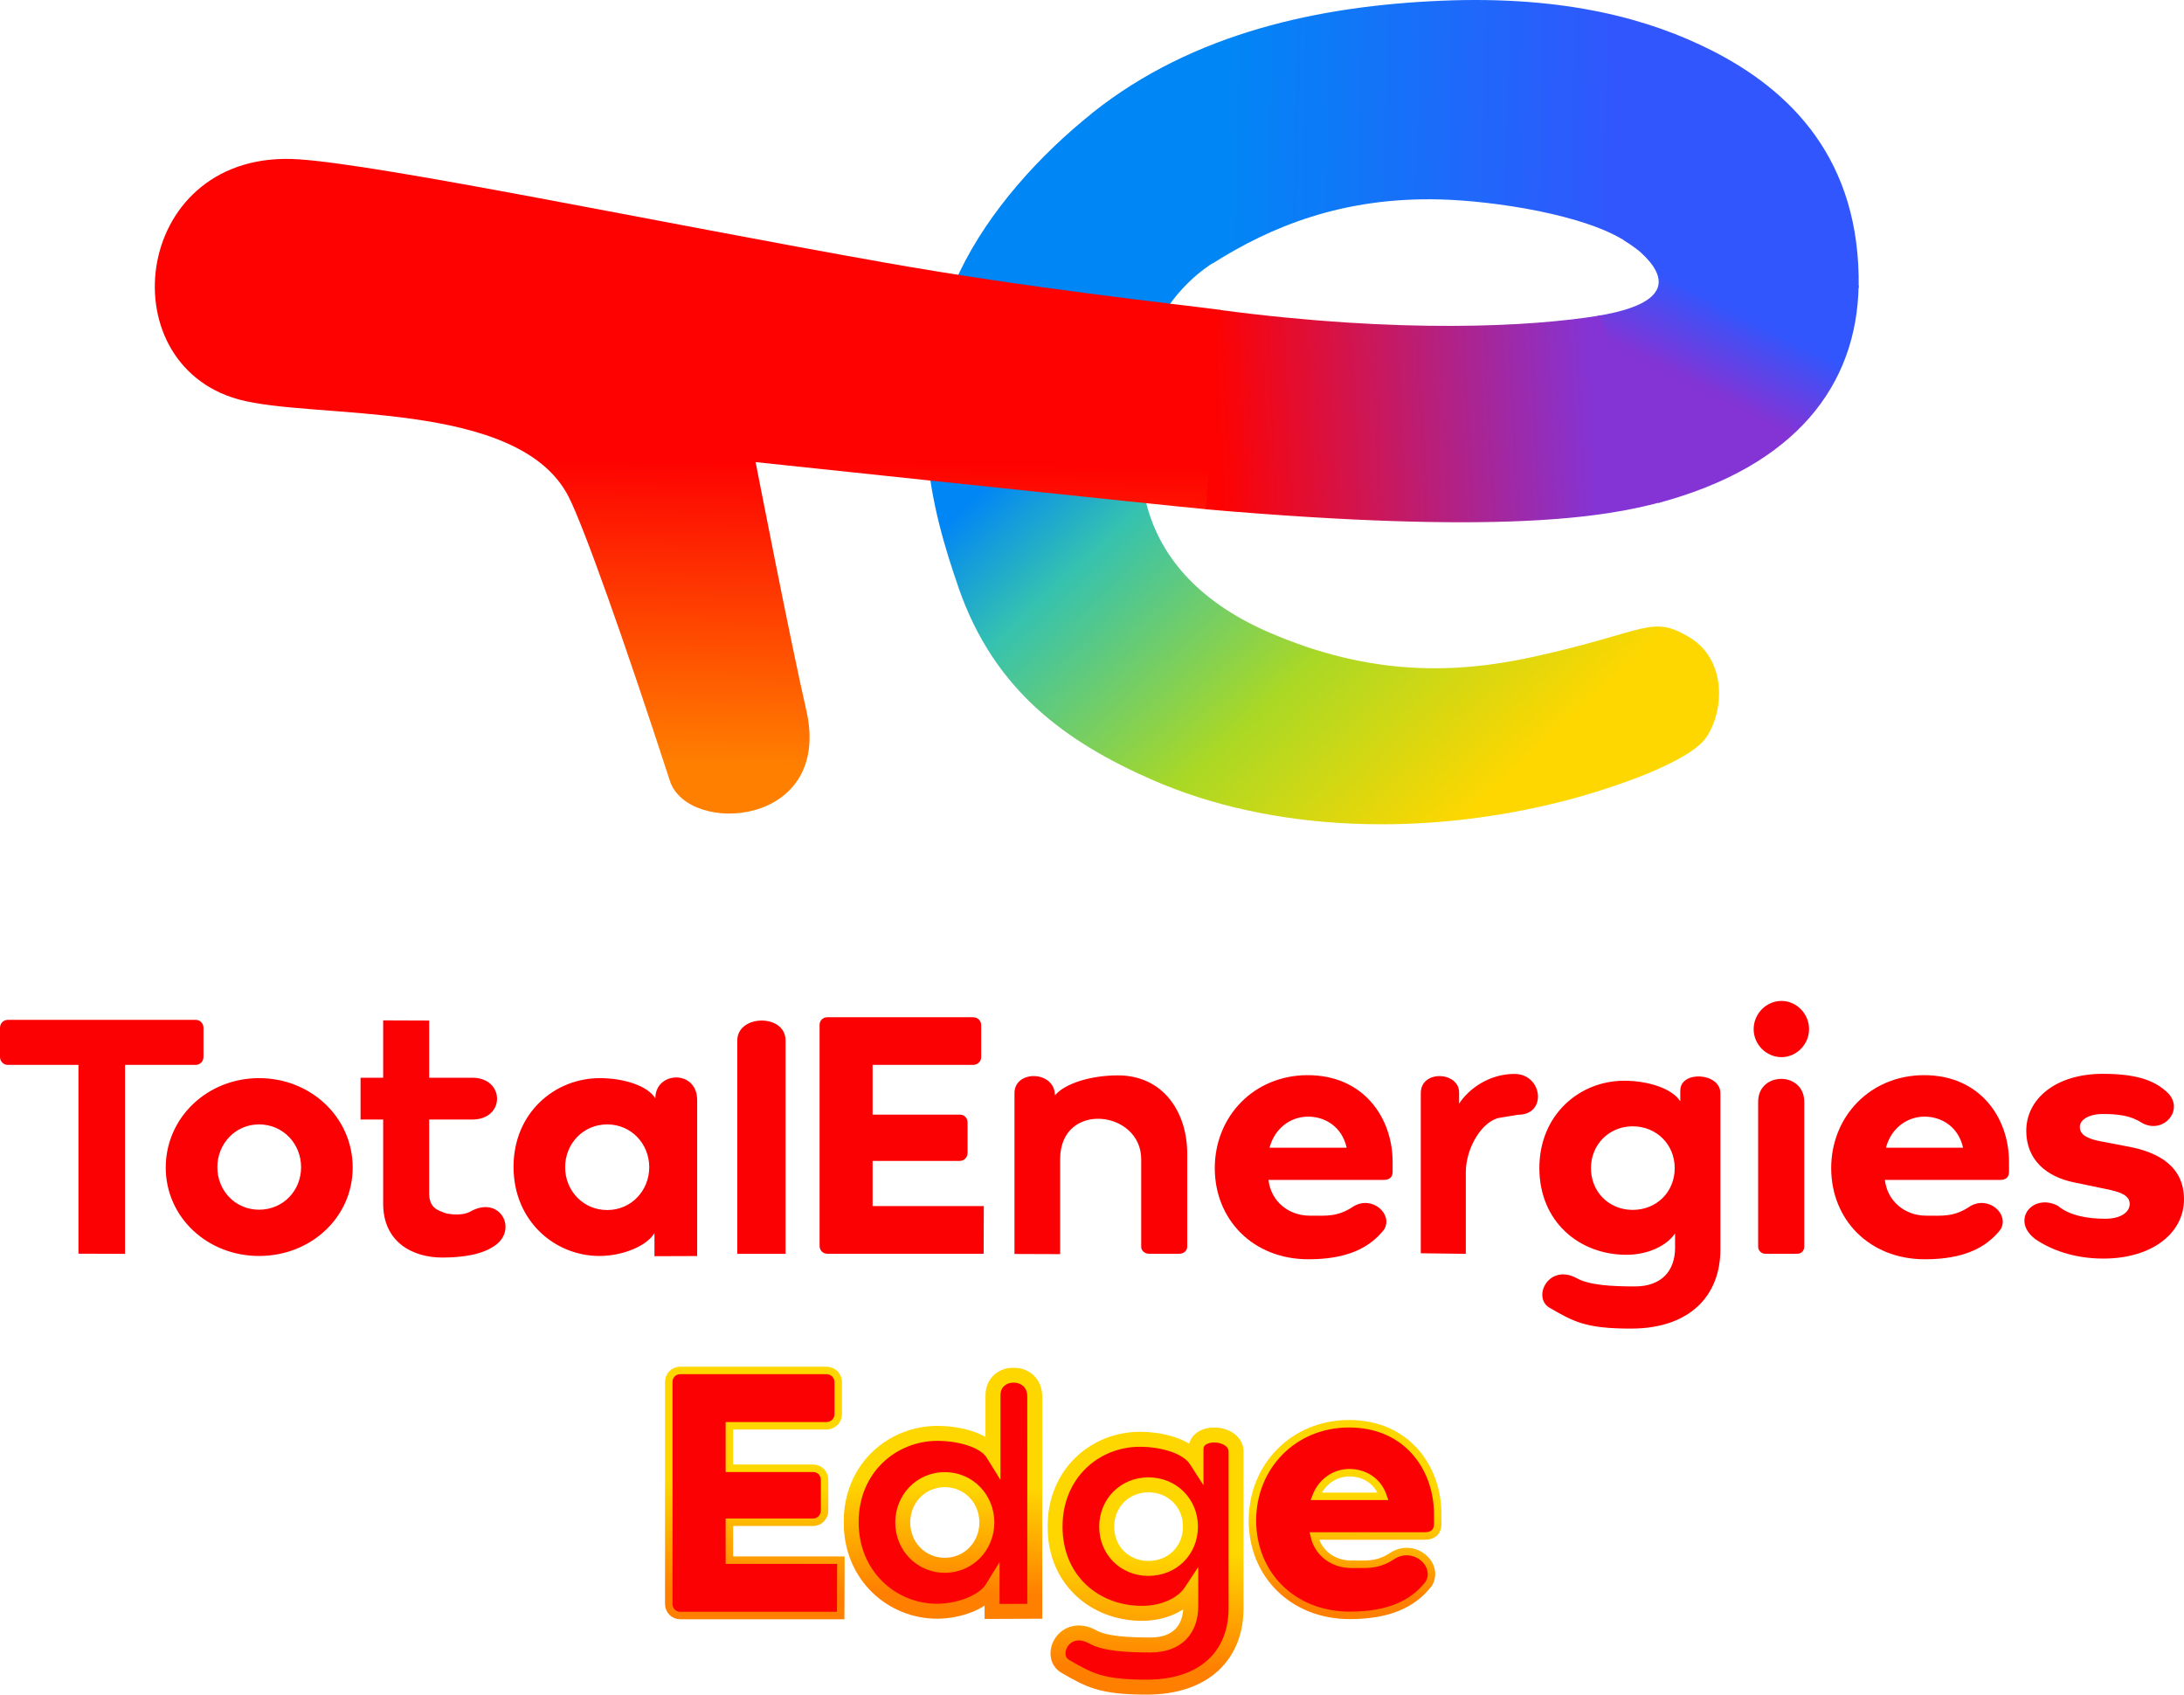
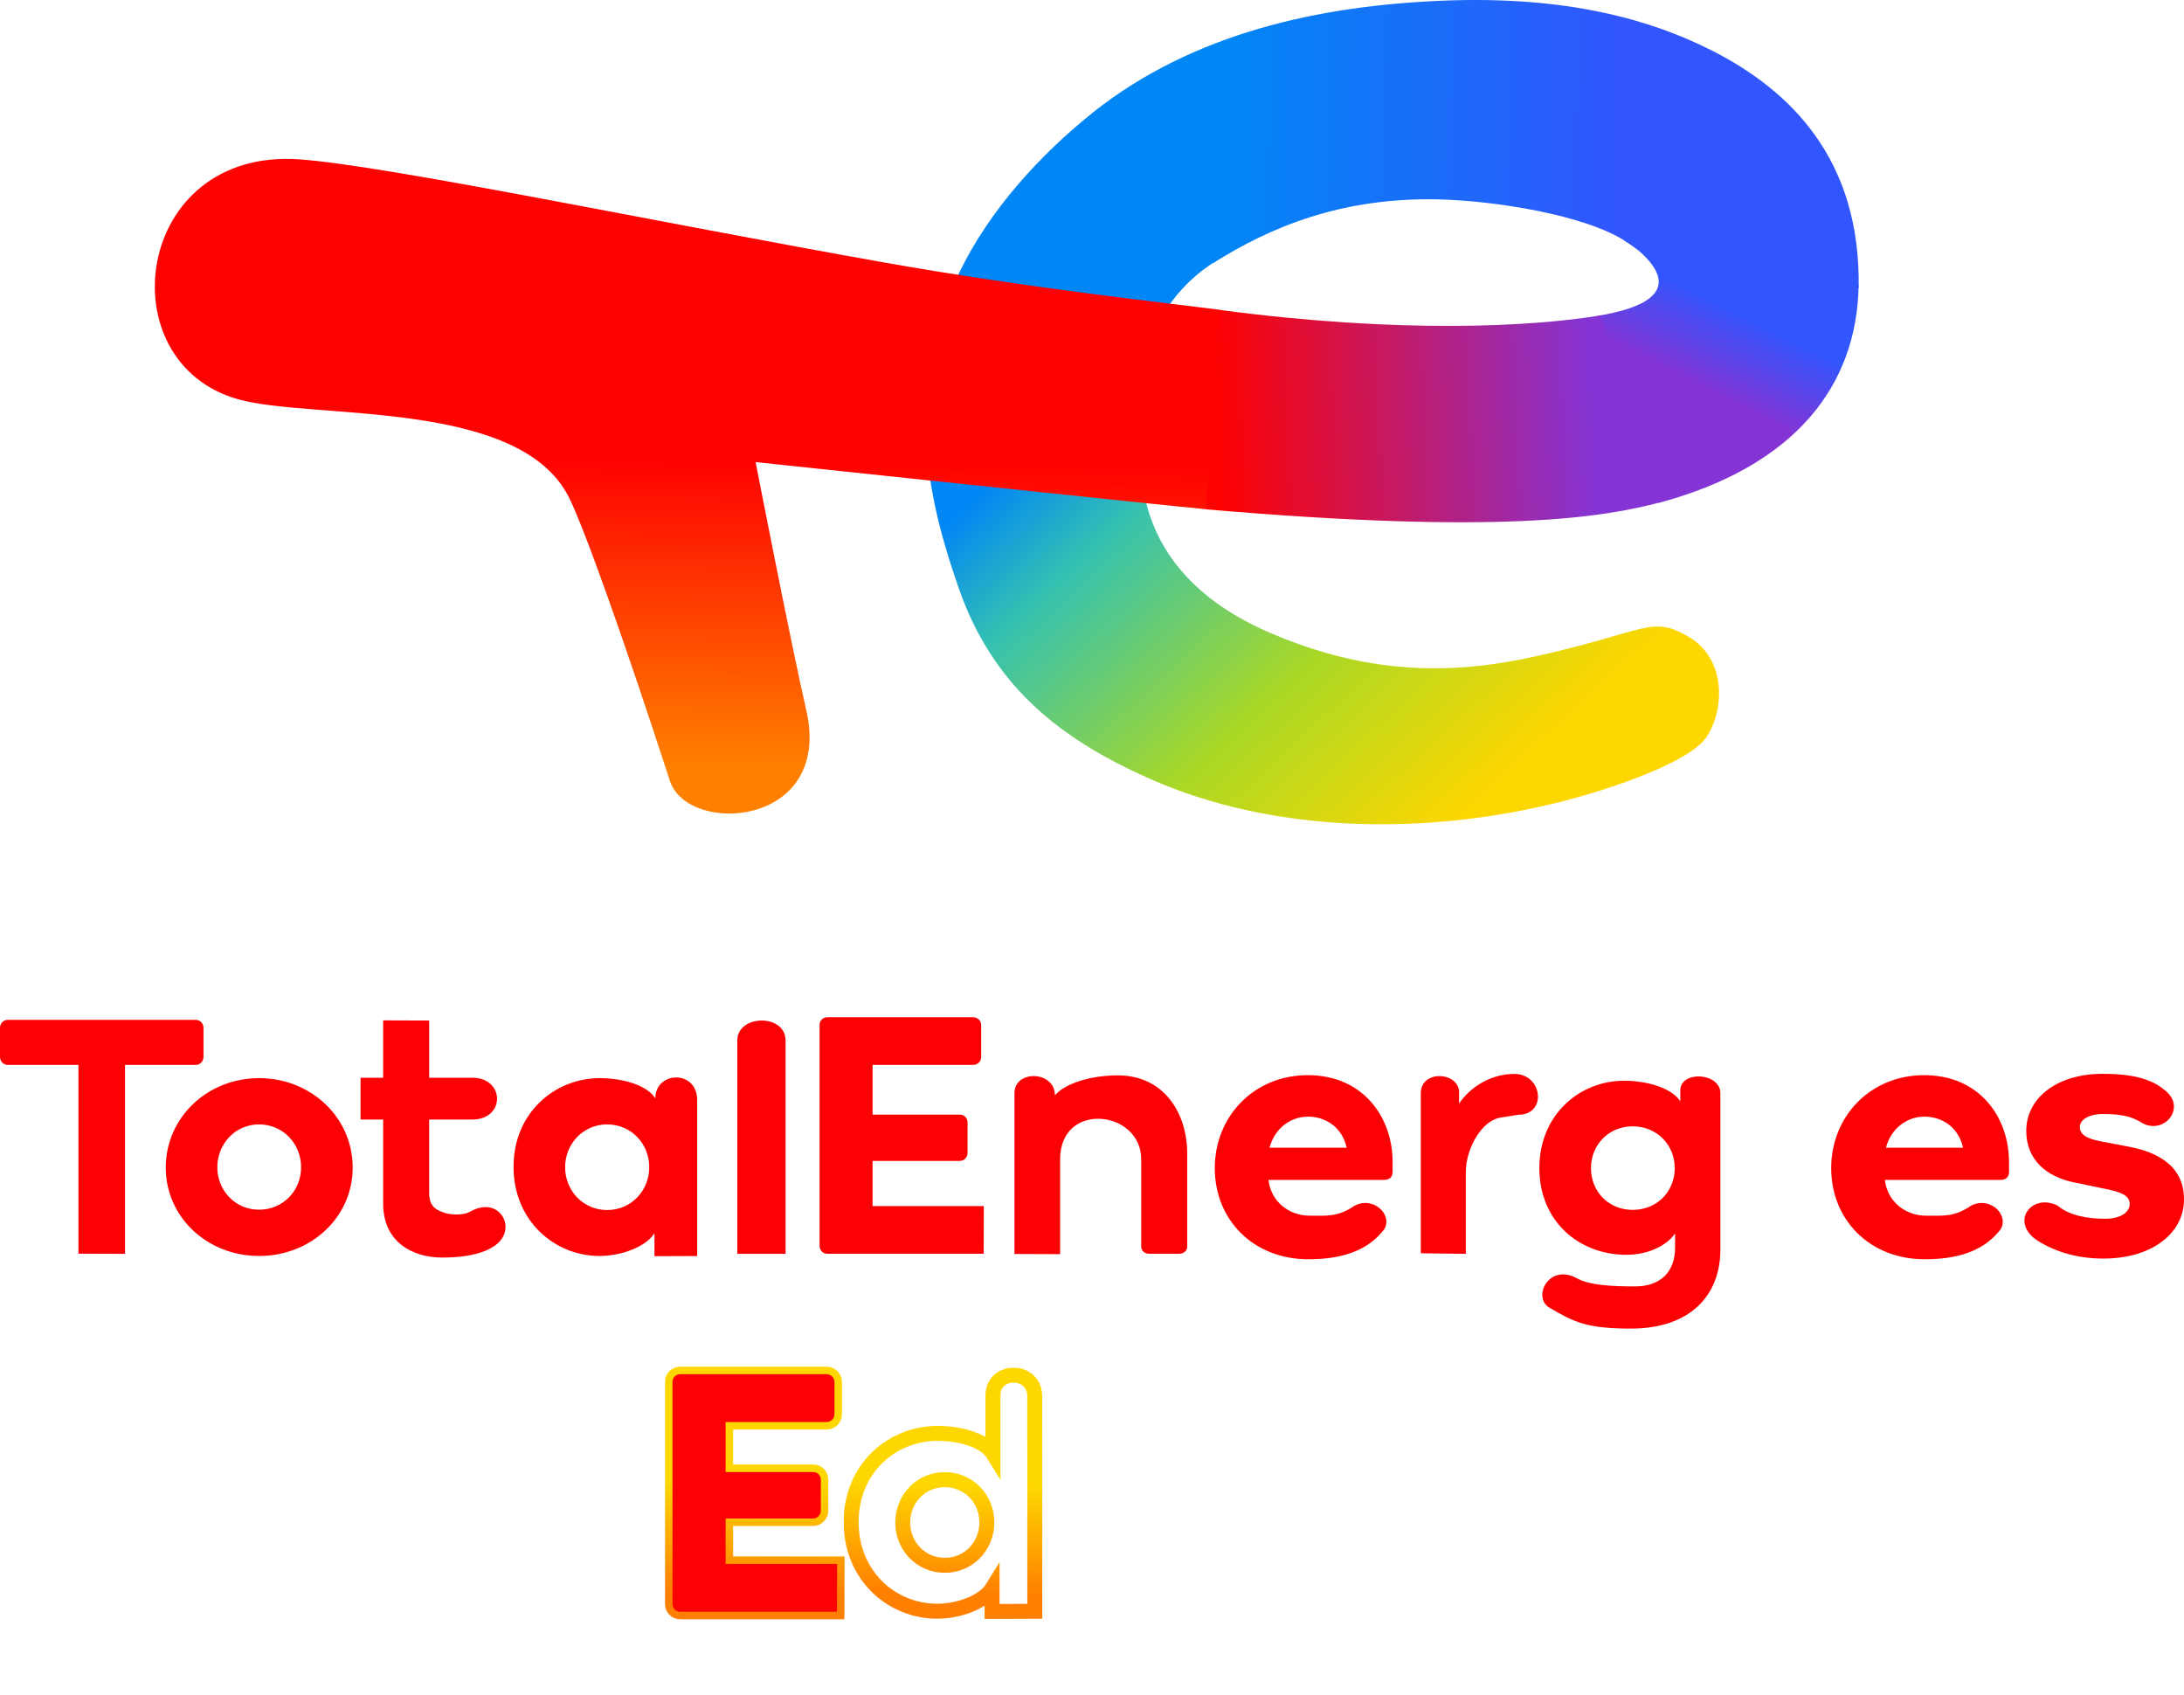
<svg xmlns="http://www.w3.org/2000/svg" width="2335" height="1812" viewBox="0 0 2335 1812" fill="none">
  <path d="M0 1129.89C0 1134.69 3.778 1138.39 8.311 1138.39H83.874V1340.19L133.679 1340.37V1138.38H209.248C213.775 1138.38 217.554 1134.69 217.554 1129.89V1098.72C217.554 1093.92 213.775 1090.23 209.242 1090.23H8.311C3.773 1090.23 0 1093.92 0 1098.72V1129.89Z" fill="#FC0103" />
  <path d="M177.21 1248.13C177.21 1301.29 221.791 1342.64 276.952 1342.64C332.494 1342.64 377.075 1301.29 377.075 1248.13C377.075 1194.61 332.494 1152.52 276.952 1152.52C221.791 1152.52 177.21 1194.61 177.21 1248.13ZM232.371 1247.76C232.371 1222.66 251.638 1201.99 276.952 1201.99C302.647 1201.99 321.913 1222.66 321.913 1247.76C321.913 1272.87 302.647 1293.17 276.952 1293.17C251.638 1293.17 232.371 1272.87 232.371 1247.76ZM409.65 1286.73C409.65 1327.71 441.007 1344.32 472.743 1344.32C494.279 1344.32 516.327 1341.34 530.39 1330.61C553.325 1313.11 534.105 1277.56 502.812 1295.17C493.53 1300.4 478.263 1297.74 475.466 1296.6C469.165 1294.04 458.21 1291.89 458.843 1274.18V1196.77H505.023C540.438 1196.77 539.989 1152.1 505.023 1152.1H458.849V1090.96L409.65 1090.78V1152.1H385.471V1196.76H409.65V1286.73ZM549.045 1247.39C549.045 1305.35 593.251 1342.64 640.856 1342.64C665.415 1342.64 691.025 1332.3 699.711 1318.27V1342.88L745.363 1342.71V1175.92C745.363 1143.28 700.651 1144.87 700.651 1174.13C691.959 1160.09 665.79 1152.52 641.231 1152.52C593.631 1152.52 549.045 1189.07 549.045 1247.39ZM604.206 1247.76C604.206 1222.66 623.478 1201.99 649.167 1201.99C674.861 1201.99 694.128 1222.66 694.128 1247.76C694.128 1272.87 674.861 1293.54 649.167 1293.54C623.478 1293.54 604.206 1272.87 604.206 1247.76ZM839.882 1340.37V1112.31C839.882 1083.39 788.272 1084.33 788.272 1112.31V1340.35L839.882 1340.37ZM884.563 1087.43C879.655 1087.43 876.251 1091.13 876.251 1095.56V1331.77C876.251 1336.57 879.65 1340.26 884.563 1340.26H1051.65L1051.83 1289.32H932.922V1241.01H1026.15C1031.06 1241.01 1034.46 1236.94 1034.46 1232.51V1200.03C1034.46 1195.23 1031.06 1191.53 1026.15 1191.53H932.922V1138.38H1040.34C1045.25 1138.38 1049.03 1134.68 1049.03 1129.89V1095.92C1049.03 1091.12 1045.25 1087.43 1040.34 1087.43H884.563ZM1220.1 1332.88C1220.1 1337.31 1224.26 1340.26 1228.41 1340.26H1260.98C1265.14 1340.26 1269.29 1337.31 1269.29 1332.88V1233.21C1269.29 1189.28 1243.96 1149.58 1195.22 1149.58C1166.51 1149.58 1138.8 1158.01 1127.85 1170.93C1127.85 1144.46 1084.61 1143.31 1084.61 1168.6V1340.49L1133.43 1340.67V1239.22C1133.43 1176.65 1220.1 1186.64 1220.1 1239.22V1332.88ZM1619.07 1148.02C1592.18 1148.02 1570.18 1163.96 1559.98 1179.84V1167.86C1559.98 1145.58 1519.02 1143.22 1519.02 1168.65V1339.74L1567.16 1340.36V1253.14C1567.16 1226.88 1584.79 1197.91 1603.73 1194.83L1623.25 1191.66C1654.34 1191.66 1649.35 1148.02 1619.07 1148.02ZM1747.91 1375.19C1722.97 1375.19 1699.16 1373.8 1686.38 1366.7C1655.77 1349.7 1637.67 1387.04 1656.76 1398.05C1682.53 1412.94 1695.39 1420.27 1743.75 1420.27C1805.71 1420.27 1839.32 1385.99 1839.32 1335.78V1168.6C1839.32 1146.56 1796.46 1144.01 1796.46 1165.81V1177.26C1787.4 1163.23 1761.41 1155.31 1736.47 1155.31C1688.87 1155.31 1645.79 1191.49 1645.79 1248.71C1645.79 1305.93 1688.49 1341.37 1738.74 1341.37C1762.92 1341.37 1782.57 1331.03 1790.88 1318.48V1333.94C1790.88 1357.93 1777 1375.19 1747.91 1375.19ZM1700.96 1248.71C1700.96 1223.61 1720.23 1204.04 1745.54 1204.04C1771.23 1204.04 1790.5 1223.61 1790.5 1248.71C1790.5 1274.18 1771.23 1293.38 1745.54 1293.38C1720.23 1293.38 1700.96 1274.18 1700.96 1248.71Z" fill="#FC0103" />
-   <path d="M1904.69 1130.08C1920.78 1130.08 1934.14 1116.35 1934.14 1100.22C1934.14 1083.74 1920.78 1070 1904.69 1070C1888.26 1070 1874.9 1083.74 1874.9 1100.22C1874.9 1116.35 1888.25 1130.08 1904.69 1130.08ZM1921.81 1340.26C1925.92 1340.26 1929 1336.83 1929 1332.72V1177.83C1929 1145.14 1879.7 1145.15 1879.7 1177.83V1332.72C1879.7 1336.83 1883.12 1340.26 1887.23 1340.26H1921.81Z" fill="#FC0103" />
  <path d="M2057.19 1149.35C1999.4 1149.35 1957.79 1193.68 1957.79 1248.71C1957.79 1303.74 1998.63 1346.17 2057.96 1346.17C2099.18 1346.17 2123.58 1333.99 2138.99 1314.12C2148.39 1297.84 2126.3 1277.95 2106.59 1289.34C2089.13 1301.16 2077.22 1299.54 2059.11 1299.54C2037.16 1299.54 2017.89 1284.64 2015.19 1261.33H2138.29C2145.99 1261.33 2147.92 1257.12 2147.92 1252.53V1242.22C2147.92 1194.44 2116.52 1149.35 2057.19 1149.35ZM2098.79 1226.92H2016.35C2021.74 1206.29 2038.7 1193.68 2057.57 1193.68C2075.68 1193.68 2093.78 1204.38 2098.79 1226.92Z" fill="#FC0103" />
  <path d="M2248.32 1147.91C2197.73 1147.91 2166.35 1174.75 2166.35 1208.89C2166.35 1239.19 2187.14 1257.99 2218.12 1264.12L2249.5 1270.64C2267.54 1274.09 2276.95 1277.93 2276.95 1287.13C2276.95 1295.19 2268.32 1302.86 2250.67 1302.86C2231.85 1302.86 2212.32 1299.36 2200.16 1289C2173.21 1275.01 2149.27 1304.56 2176.15 1324.72C2191.84 1335.46 2216.55 1345.43 2248.71 1345.43C2300.88 1345.43 2335 1318.2 2335 1282.15C2335 1247.25 2308.33 1231.91 2275.78 1225.77L2245.57 1220.02C2229.5 1216.95 2223.61 1211.96 2223.61 1204.67C2223.61 1197 2233.42 1190.87 2248.32 1190.87C2264.4 1190.87 2277.98 1192.51 2289.74 1200.18C2313.35 1213.82 2337.56 1184.74 2315.6 1166.4C2303.83 1156.04 2286.36 1147.91 2248.32 1147.91Z" fill="#FC0103" />
  <path d="M1398.17 1149.35C1340.38 1149.35 1298.77 1193.68 1298.77 1248.71C1298.77 1303.74 1339.61 1346.17 1398.94 1346.17C1440.16 1346.17 1464.56 1333.99 1479.97 1314.12C1489.37 1297.84 1467.28 1277.95 1447.57 1289.34C1430.11 1301.16 1418.2 1299.54 1400.09 1299.54C1378.13 1299.54 1358.87 1284.64 1356.17 1261.33H1479.26C1486.96 1261.33 1488.9 1257.12 1488.9 1252.53V1242.22C1488.9 1194.44 1457.5 1149.35 1398.17 1149.35ZM1439.77 1226.92H1357.33C1362.72 1206.29 1379.67 1193.68 1398.55 1193.68C1416.65 1193.68 1434.76 1204.38 1439.77 1226.92Z" fill="#FC0103" />
  <path d="M1168.55 120.254C1111.91 165.391 1057.6 225.147 1026.08 290.531C961.281 424.915 997.195 548.429 1024.97 628.593C1062.79 737.746 1139.37 792.861 1230.65 833.109C1360.79 890.501 1524.38 894.362 1672.93 856.001C1725.29 842.482 1806.59 814.364 1824.33 788.134C1843.54 759.734 1846.56 704.813 1805.29 680.685C1765.04 657.159 1761.13 675.128 1641.24 701.749C1557.8 720.274 1466.69 723.492 1357.26 676.252C1288.25 646.463 1241.54 600.745 1225.59 538.256C1179.83 359.017 1278.69 292.538 1297.98 280.383L1168.55 120.254Z" fill="url(#paint0_linear_646_522)" />
  <path d="M1304.93 331.291C1253.41 324.465 1102.26 308.449 944.137 280.394C699.44 236.977 411.761 176.765 319.91 170.337C143.151 157.97 113.677 387.601 254.784 426.879C334.699 449.124 554.609 425.759 608.066 531.295C624.347 563.44 667.42 684.648 716.211 834.741C735.337 893.589 890.9 884.333 861.974 758.965C845.46 687.369 807.85 493.992 807.85 493.992C807.85 493.992 1254.06 541.311 1290.37 544.45L1304.93 331.291Z" fill="url(#paint1_linear_646_522)" />
  <path d="M1539.89 213.195C1596.56 214.7 1695.15 229.252 1739.55 258.958L1987.16 307.753C1989.51 170.326 1914.14 96.374 1829.68 53.741C1765.58 21.386 1675.65 -4.965 1540.68 0.795C1411.62 6.302 1275.93 34.573 1167.71 120.813L1297.06 281.216C1358.09 242.764 1434.78 210.404 1539.89 213.195Z" fill="url(#paint2_linear_646_522)" />
  <path d="M1735.61 256.43C1735.61 256.43 1748.64 264.782 1754.31 269.958C1781.28 294.592 1790.21 324.028 1708.39 337.564L1773.11 537.664C1920.34 498.212 1985.31 411.334 1987.13 305.262L1735.61 256.43Z" fill="url(#paint3_linear_646_522)" />
  <path d="M1710.83 337.219C1638.31 349.217 1497.69 356.976 1303.82 331.289L1289.26 544.452C1604.09 571.686 1714.8 553.111 1775.55 536.834L1710.83 337.219Z" fill="url(#paint4_linear_646_522)" />
  <path d="M894.82 1727H898.806L898.82 1723.01L899 1671.83L899.014 1667.82H895H779.808V1627.28H869.259C876.654 1627.28 881.591 1621.14 881.591 1614.75V1582.12C881.591 1575.24 876.545 1569.58 869.259 1569.58H779.808V1524.18H883.489C890.54 1524.18 896.196 1518.76 896.196 1511.65V1477.53C896.196 1470.42 890.539 1465 883.489 1465H727.331C720.161 1465 715 1470.54 715 1477.16V1714.46C715 1721.34 720.039 1727 727.331 1727H894.82Z" fill="#FC0103" stroke="url(#paint5_linear_646_522)" stroke-width="8" />
  <mask id="path-13-outside-1_646_522" maskUnits="userSpaceOnUse" x="902" y="1462" width="213" height="269" fill="black">
    <rect fill="white" x="902" y="1462" width="213" height="269" />
    <path fill-rule="evenodd" clip-rule="evenodd" d="M910 1627.15C910 1685.11 954.206 1722.4 1001.81 1722.4C1026.37 1722.4 1051.98 1712.05 1060.67 1698.03V1722.64L1106.32 1722.46V1555.68C1106.32 1555.55 1106.32 1553.14 1106.31 1549.33C1106.3 1534.79 1106.27 1499.77 1106.27 1492.74C1106.27 1462.61 1061.63 1462.61 1061.63 1491.61C1061.61 1491.98 1061.61 1553.5 1061.61 1553.88C1052.91 1539.85 1026.75 1532.28 1002.19 1532.28C954.586 1532.28 910 1568.82 910 1627.15ZM965.161 1627.52C965.161 1602.42 984.433 1581.75 1010.12 1581.75C1035.82 1581.75 1055.08 1602.42 1055.08 1627.52C1055.08 1652.62 1035.82 1673.3 1010.12 1673.3C984.433 1673.3 965.161 1652.62 965.161 1627.52Z" />
  </mask>
-   <path fill-rule="evenodd" clip-rule="evenodd" d="M910 1627.15C910 1685.11 954.206 1722.4 1001.81 1722.4C1026.37 1722.4 1051.98 1712.05 1060.67 1698.03V1722.64L1106.32 1722.46V1555.68C1106.32 1555.55 1106.32 1553.14 1106.31 1549.33C1106.3 1534.79 1106.27 1499.77 1106.27 1492.74C1106.27 1462.61 1061.63 1462.61 1061.63 1491.61C1061.61 1491.98 1061.61 1553.5 1061.61 1553.88C1052.91 1539.85 1026.75 1532.28 1002.19 1532.28C954.586 1532.28 910 1568.82 910 1627.15ZM965.161 1627.52C965.161 1602.42 984.433 1581.75 1010.12 1581.75C1035.82 1581.75 1055.08 1602.42 1055.08 1627.52C1055.08 1652.62 1035.82 1673.3 1010.12 1673.3C984.433 1673.3 965.161 1652.62 965.161 1627.52Z" fill="#FC0103" />
  <path d="M1060.67 1698.03H1068.67V1669.93L1053.87 1693.82L1060.67 1698.03ZM1060.67 1722.64H1052.67V1730.67L1060.7 1730.64L1060.67 1722.64ZM1106.32 1722.46L1106.35 1730.46L1114.32 1730.43V1722.46H1106.32ZM1106.31 1549.33L1114.31 1549.32L1114.31 1549.32L1106.31 1549.33ZM1061.63 1491.61L1069.62 1491.93L1069.63 1491.77V1491.61H1061.63ZM1061.61 1553.88L1054.8 1558.09L1069.61 1582V1553.88H1061.61ZM1001.81 1714.4C958.427 1714.4 918 1680.5 918 1627.15H902C902 1689.72 949.985 1730.4 1001.81 1730.4V1714.4ZM1053.87 1693.82C1050.78 1698.81 1043.95 1704.05 1034.15 1708.07C1024.55 1712.02 1013.04 1714.4 1001.81 1714.4V1730.4C1015.14 1730.4 1028.72 1727.6 1040.23 1722.87C1051.55 1718.22 1061.87 1711.28 1067.47 1702.24L1053.87 1693.82ZM1068.67 1722.64V1698.03H1052.67V1722.64H1068.67ZM1106.29 1714.46L1060.64 1714.64L1060.7 1730.64L1106.35 1730.46L1106.29 1714.46ZM1098.32 1555.68V1722.46H1114.32V1555.68H1098.32ZM1098.31 1549.34C1098.32 1553.15 1098.32 1555.55 1098.32 1555.68H1114.32C1114.32 1555.55 1114.32 1553.13 1114.31 1549.32L1098.31 1549.34ZM1098.27 1492.74C1098.27 1499.77 1098.3 1534.8 1098.31 1549.34L1114.31 1549.32C1114.3 1534.78 1114.27 1499.77 1114.27 1492.74H1098.27ZM1069.63 1491.61C1069.63 1486.6 1071.47 1483.41 1073.83 1481.38C1076.34 1479.21 1079.95 1477.95 1083.85 1478C1087.74 1478.05 1091.37 1479.39 1093.93 1481.71C1096.35 1483.9 1098.27 1487.35 1098.27 1492.74H1114.27C1114.27 1483.06 1110.61 1475.22 1104.66 1469.84C1098.85 1464.59 1091.33 1462.09 1084.05 1462C1076.78 1461.91 1069.23 1464.21 1063.38 1469.26C1057.37 1474.44 1053.63 1482.12 1053.63 1491.61H1069.63ZM1069.61 1553.88C1069.61 1553.69 1069.61 1538.22 1069.61 1522.75C1069.62 1507.06 1069.62 1491.91 1069.62 1491.93L1053.63 1491.29C1053.61 1491.88 1053.61 1553.71 1053.61 1553.88H1069.61ZM1002.19 1540.28C1013.72 1540.28 1025.51 1542.07 1035.27 1545.39C1045.27 1548.8 1051.89 1553.4 1054.8 1558.09L1068.41 1549.67C1062.63 1540.33 1051.82 1534.13 1040.43 1530.24C1028.78 1526.28 1015.21 1524.28 1002.19 1524.28V1540.28ZM918 1627.15C918 1573.54 958.7 1540.28 1002.19 1540.28V1524.28C950.472 1524.28 902 1564.11 902 1627.15H918ZM1010.12 1573.75C979.762 1573.75 957.161 1598.26 957.161 1627.52H973.161C973.161 1606.58 989.104 1589.75 1010.12 1589.75V1573.75ZM1063.08 1627.52C1063.08 1598.26 1040.49 1573.75 1010.12 1573.75V1589.75C1031.14 1589.75 1047.08 1606.58 1047.08 1627.52H1063.08ZM1010.12 1681.3C1040.49 1681.3 1063.08 1656.78 1063.08 1627.52H1047.08C1047.08 1648.46 1031.14 1665.3 1010.12 1665.3V1681.3ZM957.161 1627.52C957.161 1656.78 979.761 1681.3 1010.12 1681.3V1665.3C989.106 1665.3 973.161 1648.46 973.161 1627.52H957.161Z" fill="url(#paint6_linear_646_522)" mask="url(#path-13-outside-1_646_522)" />
  <mask id="path-15-outside-2_646_522" maskUnits="userSpaceOnUse" x="1120" y="1526" width="210" height="286" fill="black">
    <rect fill="white" x="1120" y="1526" width="210" height="286" />
    <path fill-rule="evenodd" clip-rule="evenodd" d="M1230.11 1758.49C1205.18 1758.49 1181.36 1757.09 1168.58 1749.99C1137.97 1733 1119.88 1770.33 1138.96 1781.35C1164.74 1796.23 1177.6 1803.56 1225.96 1803.56C1287.92 1803.56 1321.53 1769.29 1321.53 1719.08V1551.9C1321.53 1529.86 1278.67 1527.31 1278.67 1549.11V1560.55C1269.6 1546.53 1243.62 1538.61 1218.68 1538.61C1171.08 1538.61 1128 1574.79 1128 1632.01C1128 1689.23 1170.69 1724.66 1220.95 1724.66C1245.13 1724.66 1264.77 1714.33 1273.08 1701.78V1717.24C1273.08 1741.23 1259.2 1758.49 1230.11 1758.49ZM1183.21 1631.97C1183.21 1606.86 1202.48 1587.3 1227.79 1587.3C1253.48 1587.3 1272.75 1606.86 1272.75 1631.97C1272.75 1657.43 1253.48 1676.63 1227.79 1676.63C1202.48 1676.63 1183.21 1657.43 1183.21 1631.97Z" />
  </mask>
-   <path fill-rule="evenodd" clip-rule="evenodd" d="M1230.11 1758.49C1205.18 1758.49 1181.36 1757.09 1168.58 1749.99C1137.97 1733 1119.88 1770.33 1138.96 1781.35C1164.74 1796.23 1177.6 1803.56 1225.96 1803.56C1287.92 1803.56 1321.53 1769.29 1321.53 1719.08V1551.9C1321.53 1529.86 1278.67 1527.31 1278.67 1549.11V1560.55C1269.6 1546.53 1243.62 1538.61 1218.68 1538.61C1171.08 1538.61 1128 1574.79 1128 1632.01C1128 1689.23 1170.69 1724.66 1220.95 1724.66C1245.13 1724.66 1264.77 1714.33 1273.08 1701.78V1717.24C1273.08 1741.23 1259.2 1758.49 1230.11 1758.49ZM1183.21 1631.97C1183.21 1606.86 1202.48 1587.3 1227.79 1587.3C1253.48 1587.3 1272.75 1606.86 1272.75 1631.97C1272.75 1657.43 1253.48 1676.63 1227.79 1676.63C1202.48 1676.63 1183.21 1657.43 1183.21 1631.97Z" fill="#FC0103" />
-   <path d="M1168.58 1749.99L1164.7 1756.99L1164.7 1756.99L1168.58 1749.99ZM1138.96 1781.35L1134.96 1788.28L1134.96 1788.28L1138.96 1781.35ZM1278.67 1560.55L1271.95 1564.89L1286.67 1587.67V1560.55H1278.67ZM1273.08 1701.78H1281.08V1675.2L1266.41 1697.36L1273.08 1701.78ZM1164.7 1756.99C1172.49 1761.32 1182.92 1763.58 1193.87 1764.85C1205 1766.14 1217.54 1766.49 1230.11 1766.49V1750.49C1217.74 1750.49 1205.92 1750.14 1195.71 1748.96C1185.32 1747.75 1177.45 1745.77 1172.46 1743L1164.7 1756.99ZM1142.96 1774.42C1140.6 1773.06 1139.45 1771.05 1139.19 1768.57C1138.9 1765.89 1139.71 1762.61 1141.71 1759.73C1143.66 1756.91 1146.56 1754.78 1150.11 1753.98C1153.6 1753.19 1158.47 1753.53 1164.7 1756.99L1172.46 1743C1163.39 1737.96 1154.52 1736.59 1146.6 1738.37C1138.75 1740.13 1132.57 1744.83 1128.57 1750.6C1124.6 1756.31 1122.55 1763.37 1123.28 1770.26C1124.03 1777.35 1127.78 1784.13 1134.96 1788.28L1142.96 1774.42ZM1225.96 1795.56C1202.13 1795.56 1187.69 1793.75 1176.26 1790.37C1164.82 1786.98 1155.95 1781.92 1142.96 1774.42L1134.96 1788.28C1147.75 1795.66 1158.2 1801.71 1171.72 1805.71C1185.26 1809.71 1201.43 1811.56 1225.96 1811.56V1795.56ZM1313.53 1719.08C1313.53 1742.33 1305.79 1761.17 1291.56 1774.26C1277.26 1787.41 1255.5 1795.56 1225.96 1795.56V1811.56C1258.38 1811.56 1284.4 1802.58 1302.39 1786.04C1320.45 1769.43 1329.53 1746.03 1329.53 1719.08H1313.53ZM1313.53 1551.9V1719.08H1329.53V1551.9H1313.53ZM1286.67 1549.11C1286.67 1546.75 1287.62 1545.25 1289.57 1544.05C1291.83 1542.65 1295.44 1541.79 1299.6 1542.05C1303.73 1542.3 1307.51 1543.62 1310.05 1545.51C1312.41 1547.27 1313.53 1549.33 1313.53 1551.9H1329.53C1329.53 1543.44 1325.29 1536.92 1319.61 1532.68C1314.11 1528.58 1307.18 1526.49 1300.59 1526.08C1294.04 1525.67 1286.93 1526.87 1281.16 1530.44C1275.07 1534.2 1270.67 1540.56 1270.67 1549.11H1286.67ZM1286.67 1560.55V1549.11H1270.67V1560.55H1286.67ZM1218.68 1546.61C1230.37 1546.61 1242.2 1548.47 1252 1551.88C1262.02 1555.36 1268.82 1560.05 1271.95 1564.89L1285.39 1556.21C1279.45 1547.02 1268.72 1540.75 1257.25 1536.76C1245.55 1532.7 1231.92 1530.61 1218.68 1530.61V1546.61ZM1136 1632.01C1136 1579.45 1175.25 1546.61 1218.68 1546.61V1530.61C1166.9 1530.61 1120 1570.13 1120 1632.01H1136ZM1220.95 1716.66C1174.67 1716.66 1136 1684.39 1136 1632.01H1120C1120 1694.07 1166.71 1732.66 1220.95 1732.66V1716.66ZM1266.41 1697.36C1259.96 1707.11 1243.2 1716.66 1220.95 1716.66V1732.66C1247.05 1732.66 1269.58 1721.55 1279.75 1706.19L1266.41 1697.36ZM1281.08 1717.24V1701.78H1265.08V1717.24H1281.08ZM1230.11 1766.49C1246.26 1766.49 1259.28 1761.66 1268.25 1752.44C1277.16 1743.26 1281.08 1730.74 1281.08 1717.24H1265.08C1265.08 1727.73 1262.07 1735.83 1256.77 1741.29C1251.52 1746.69 1243.06 1750.49 1230.11 1750.49V1766.49ZM1227.79 1579.3C1198.01 1579.3 1175.21 1602.49 1175.21 1631.97H1191.21C1191.21 1611.24 1206.94 1595.3 1227.79 1595.3V1579.3ZM1280.75 1631.97C1280.75 1602.45 1257.9 1579.3 1227.79 1579.3V1595.3C1249.06 1595.3 1264.75 1611.28 1264.75 1631.97H1280.75ZM1227.79 1684.63C1257.85 1684.63 1280.75 1661.9 1280.75 1631.97H1264.75C1264.75 1652.97 1249.11 1668.63 1227.79 1668.63V1684.63ZM1175.21 1631.97C1175.21 1661.85 1198.06 1684.63 1227.79 1684.63V1668.63C1206.9 1668.63 1191.21 1653.02 1191.21 1631.97H1175.21Z" fill="url(#paint7_linear_646_522)" mask="url(#path-15-outside-2_646_522)" />
-   <path d="M1527.36 1693.22L1527.53 1693L1527.66 1692.77C1533.61 1682.47 1529.33 1671.36 1521.45 1664.91C1513.5 1658.39 1501.25 1655.91 1489.8 1662.52L1489.67 1662.59L1489.56 1662.67C1475.1 1672.46 1465.12 1672.37 1450.18 1672.23C1448.31 1672.21 1446.37 1672.19 1444.33 1672.19C1425.64 1672.19 1409.35 1660.5 1405.14 1641.97H1523.49C1528.05 1641.97 1531.74 1640.71 1534.19 1637.96C1536.56 1635.29 1537.13 1631.94 1537.13 1629.18V1618.87C1537.13 1594.13 1529 1569.94 1513.01 1551.87C1496.95 1533.73 1473.16 1522 1442.4 1522C1382.33 1522 1339 1568.19 1339 1625.36C1339 1682.63 1381.66 1726.81 1443.17 1726.81C1485.26 1726.81 1510.99 1714.33 1527.36 1693.22ZM1442.78 1574.33C1457.91 1574.33 1472.85 1582.44 1478.73 1599.57H1407.05C1413.22 1583.67 1427.35 1574.33 1442.78 1574.33Z" fill="#FC0103" stroke="url(#paint8_linear_646_522)" stroke-width="8" />
  <defs>
    <linearGradient id="paint0_linear_646_522" x1="1192.79" y1="267.374" x2="1666.42" y2="781.784" gradientUnits="userSpaceOnUse">
      <stop stop-color="#0186F5" />
      <stop offset="0.132" stop-color="#0186F5" />
      <stop offset="0.315" stop-color="#35C2B0" />
      <stop offset="0.667" stop-color="#AAD825" />
      <stop offset="1" stop-color="#FED700" />
    </linearGradient>
    <linearGradient id="paint1_linear_646_522" x1="803.96" y1="816.826" x2="807.85" y2="493.992" gradientUnits="userSpaceOnUse">
      <stop stop-color="#FF7F00" />
      <stop offset="1" stop-color="#FE0201" />
    </linearGradient>
    <linearGradient id="paint2_linear_646_522" x1="1205.39" y1="186.811" x2="1728.29" y2="196.847" gradientUnits="userSpaceOnUse">
      <stop stop-color="#0186F5" />
      <stop offset="0.198" stop-color="#0186F5" />
      <stop offset="1" stop-color="#3156FD" />
    </linearGradient>
    <linearGradient id="paint3_linear_646_522" x1="1756.91" y1="383.602" x2="1805.11" y2="288.504" gradientUnits="userSpaceOnUse">
      <stop stop-color="#8434D5" />
      <stop offset="0.854" stop-color="#3156FD" />
      <stop offset="1" stop-color="#3156FD" />
    </linearGradient>
    <linearGradient id="paint4_linear_646_522" x1="1703.25" y1="436.614" x2="1301.77" y2="455.633" gradientUnits="userSpaceOnUse">
      <stop stop-color="#8434D5" />
      <stop offset="1" stop-color="#FE0201" />
    </linearGradient>
    <linearGradient id="paint5_linear_646_522" x1="817.617" y1="1703.81" x2="820.933" y2="1586.72" gradientUnits="userSpaceOnUse">
      <stop stop-color="#FF7F00" />
      <stop offset="1" stop-color="#FED701" />
    </linearGradient>
    <linearGradient id="paint6_linear_646_522" x1="1020" y1="1703.55" x2="1022.94" y2="1587.07" gradientUnits="userSpaceOnUse">
      <stop stop-color="#FF7F00" />
      <stop offset="1" stop-color="#FED701" />
    </linearGradient>
    <linearGradient id="paint7_linear_646_522" x1="1236.44" y1="1783.2" x2="1239.83" y2="1658.93" gradientUnits="userSpaceOnUse">
      <stop stop-color="#FF7F00" />
      <stop offset="1" stop-color="#FED701" />
    </linearGradient>
    <linearGradient id="paint8_linear_646_522" x1="1449.53" y1="1707.95" x2="1451.38" y2="1617.18" gradientUnits="userSpaceOnUse">
      <stop stop-color="#FF7F00" />
      <stop offset="1" stop-color="#FED701" />
    </linearGradient>
  </defs>
</svg>